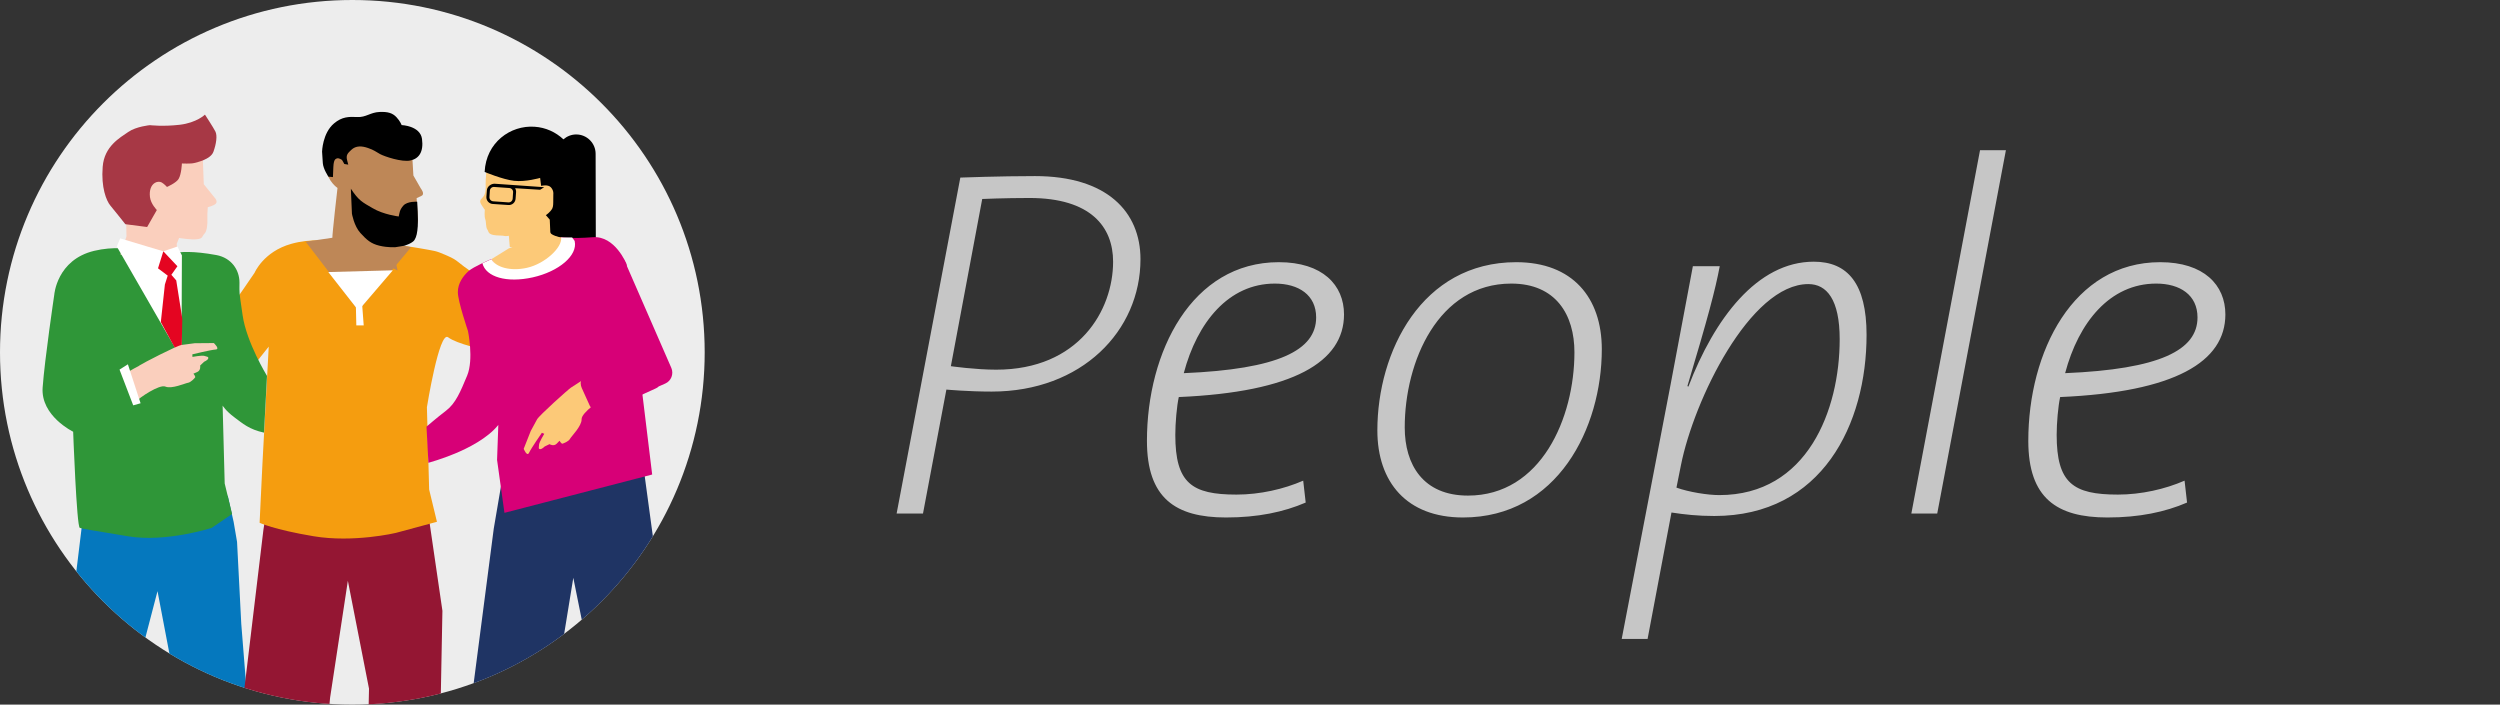
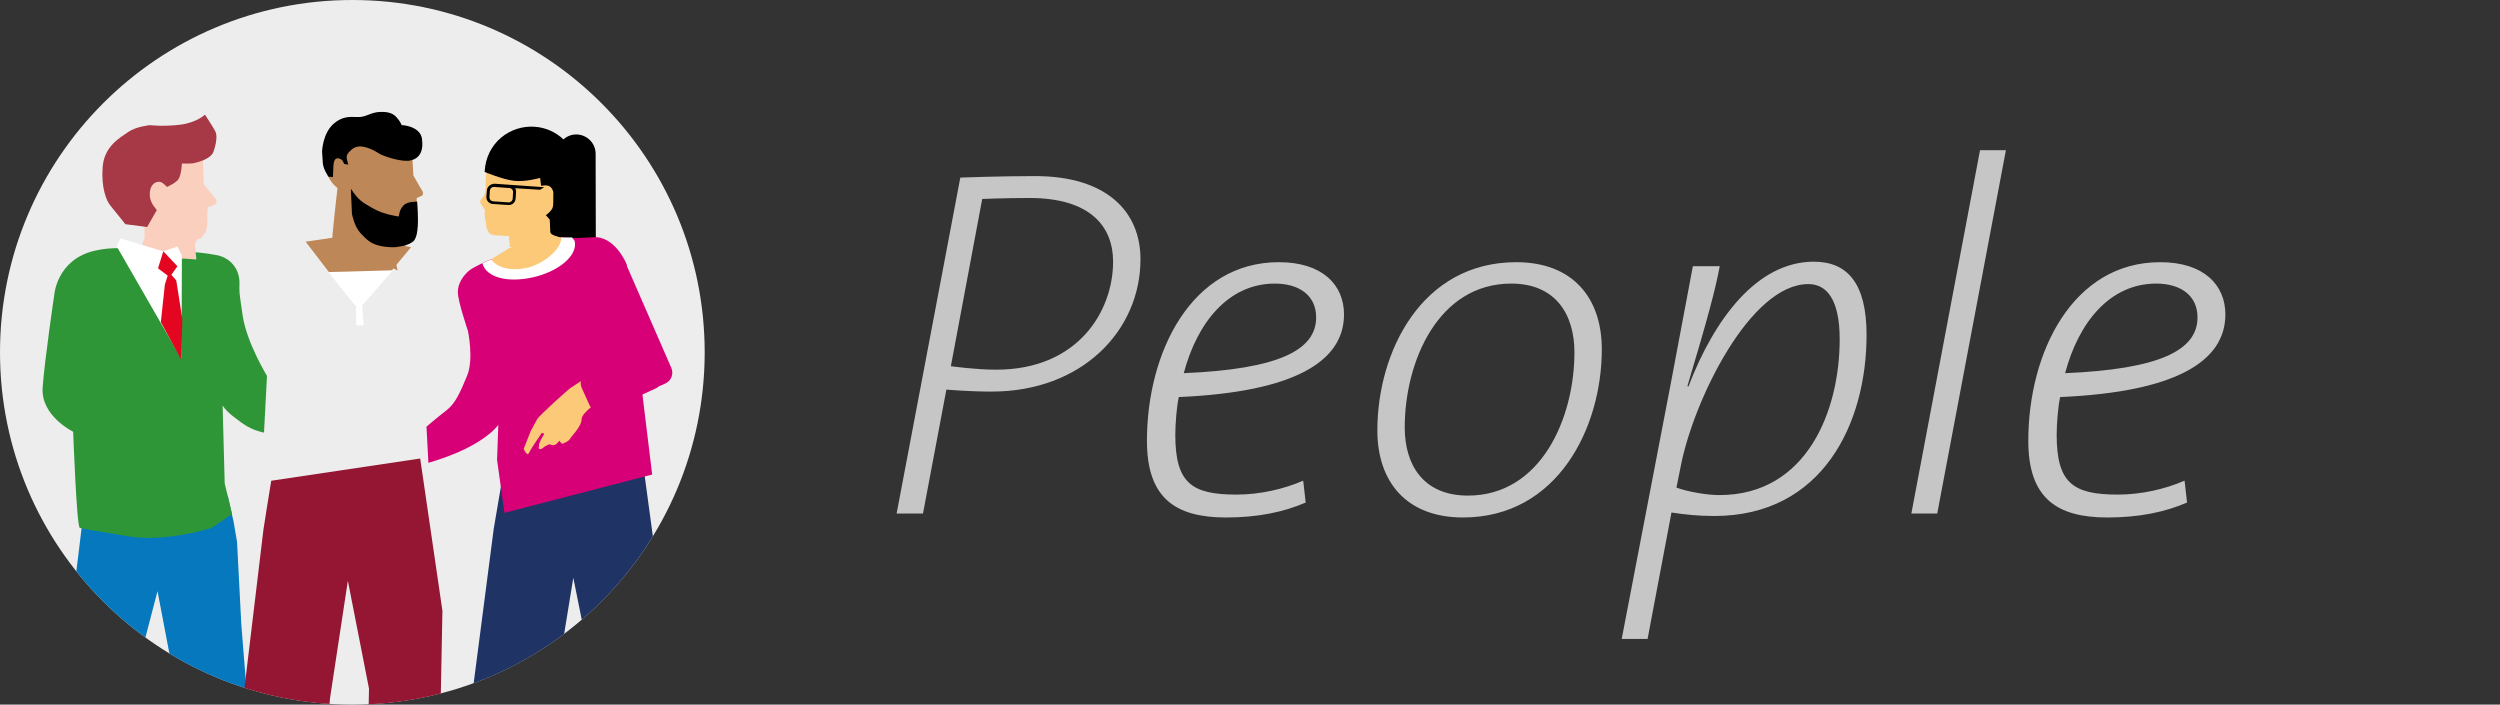
<svg xmlns="http://www.w3.org/2000/svg" xmlns:xlink="http://www.w3.org/1999/xlink" version="1.0" id="Ebene_1" x="0px" y="0px" viewBox="0 0 301.41 84.95" xml:space="preserve">
  <rect x="0" y="0" width="301.41" height="84.95" fill="#333333" stroke="none" />
  <path fill="#C6C6C6" d="M264.94,38.27c0,3.96-4.56,6.24-15.96,6.72c1.62-6.12,5.4-10.8,10.98-10.8  C262.84,34.19,264.94,35.57,264.94,38.27 M263.38,57.95c-2.34,1.02-5.22,1.68-8.04,1.68c-5.4,0-7.38-1.38-7.38-7.2  c0-1.44,0.18-3.48,0.42-4.56c13.86-0.6,19.92-4.26,19.92-9.96c0-3.54-2.58-6.3-7.86-6.3c-10.5,0-15.9,10.8-15.9,21.54  c0,6.9,3.42,9.24,9.54,9.24c3.84,0,6.96-0.66,9.6-1.8L263.38,57.95z M241.84,18.11h-3.12l-8.28,43.8h3.12L241.84,18.11z   M202.66,56.09c1.56-7.86,8.34-21.84,15.36-21.84c2.22,0,3.78,1.86,3.78,6.66c0,8.52-3.9,18.78-14.52,18.78  c-1.38,0-3.66-0.36-5.16-0.9L202.66,56.09z M198.64,77.03l2.88-15.24c1.56,0.24,3.18,0.42,5.16,0.42c13.02,0,18.36-11.1,18.36-21.84  c0-6.18-2.28-8.82-6.36-8.82c-6.84,0-12,6.9-15.12,15.06l-0.12-0.06c2.46-8.22,3.36-11.58,3.9-14.46h-3.24l-2.7,14.34l-5.88,30.6  H198.64z M189.82,42.47c0,7.92-4.02,17.28-12.84,17.28c-5.4,0-7.62-3.72-7.62-8.22c0-7.92,4.02-17.34,12.84-17.34  C187.6,34.19,189.82,37.97,189.82,42.47 M193.12,42.11c0-6.24-3.54-10.5-10.32-10.5c-11.4,0-16.74,10.8-16.74,20.28  c0,6.24,3.54,10.5,10.32,10.5C187.78,62.39,193.12,51.59,193.12,42.11 M158.68,38.27c0,3.96-4.56,6.24-15.96,6.72  c1.62-6.12,5.4-10.8,10.98-10.8C156.58,34.19,158.68,35.57,158.68,38.27 M157.12,57.95c-2.34,1.02-5.22,1.68-8.04,1.68  c-5.4,0-7.38-1.38-7.38-7.2c0-1.44,0.18-3.48,0.42-4.56c13.86-0.6,19.92-4.26,19.92-9.96c0-3.54-2.58-6.3-7.86-6.3  c-10.5,0-15.9,10.8-15.9,21.54c0,6.9,3.42,9.24,9.54,9.24c3.84,0,6.96-0.66,9.6-1.8L157.12,57.95z M118.42,23.99  c0,0,2.7-0.12,5.7-0.12c7.38,0,10.08,3.48,10.08,7.68c0,5.88-4.14,13.02-14.1,13.02c-2.52,0-5.46-0.42-5.46-0.42L118.42,23.99z   M111.28,61.91l2.82-14.94c0,0,2.58,0.24,5.46,0.24c10.86,0,17.94-7.32,17.94-15.96c0-5.7-4.02-10.02-12.72-10.02  c-4.2,0-9,0.18-9,0.18l-7.68,40.5H111.28z" />
  <path fill="#EDEDED" d="M42.48,84.95c23.46,0,42.48-19.02,42.48-42.48C84.95,19.02,65.94,0,42.48,0C19.02,0,0,19.02,0,42.48  C0,65.94,19.02,84.95,42.48,84.95" />
  <g>
    <defs>
      <path id="SVGID_1_" d="M42.48,0C19.02,0,0,19.02,0,42.48c0,23.46,19.02,42.48,42.48,42.48c23.46,0,42.48-19.02,42.48-42.48    C84.96,19.02,65.94,0,42.48,0z" />
    </defs>
    <clipPath id="SVGID_00000114776753945616617440000012246000477447473288_">
      <use xlink:href="#SVGID_1_" overflow="visible" />
    </clipPath>
    <polygon clip-path="url(#SVGID_00000114776753945616617440000012246000477447473288_)" fill="#1F3464" points="59.53,63.73    57.19,81.73 56.08,90.47 53.92,102.77 61.75,104.08 66.95,82.97 69.12,69.66 71.4,80.98 73.2,108.9 84.95,103.94 79.48,81.45    79.87,73.2 77.51,55.79 60.48,58.15 59.94,61.32  " />
    <polygon clip-path="url(#SVGID_00000114776753945616617440000012246000477447473288_)" fill="#0578BE" points="28.58,65.33    29.09,75.23 30.02,86.9 31.2,103.23 22.15,103.83 21.05,82.08 18.99,71.27 15.97,82.84 11.57,106.2 2.78,105.35 7.18,81.57    8.7,73.03 10.6,57.4 27.46,59.78 28.17,62.93  " />
    <polygon clip-path="url(#SVGID_00000114776753945616617440000012246000477447473288_)" fill="#941633" points="31.76,63.86    29.48,82.89 28.41,92.14 27.07,105.95 37.66,106.08 39.8,84.1 41.94,70.02 44.49,83.03 43.96,106.84 55.4,109.16 53.07,87.72    53.34,73.64 50.66,55.28 32.7,57.96 32.16,61.31  " />
-     <path clip-path="url(#SVGID_00000114776753945616617440000012246000477447473288_)" fill="#F59D0F" d="M30.69,32.89   c0,0,1.07-2.55,4.42-3.49c4.7-1.32,8.71,0.94,8.71,0.94s0.94-1.47,6.84-0.4c1.9,0.35,1.74,0.23,3.22,0.87   c1.54,0.67,1.07,0.74,3.35,2.21c2.28,1.47,1.88,1.34,3.49,1.88c1.61,0.54,8.85-1.88,8.85-1.88v6.7c0,0-7.64,3.22-9.52,2.82   c-1.88-0.4-4.96-1.07-6.03-1.88c-1.07-0.8-2.55,8.44-2.55,8.44l0.27,9.92l0.94,3.89l-4.96,1.34c0,0-5.09,1.21-9.92,0.4   s-6.5-1.62-6.5-1.62l0.34-7.1l0.76-14.14l-6.51,8.18c0,0-2.7,5.02-4.98,5.82c-2.28,0.8-1.61,0.54-1.61,0.54l-4.02-5.09   c0,0,2.14-0.8,4.82-3.75S30.69,32.89,30.69,32.89" />
    <path clip-path="url(#SVGID_00000114776753945616617440000012246000477447473288_)" fill="#2F9638" d="M32.19,45.32l-0.36,6.84   c-1.78-0.38-2.57-1.1-3.59-1.86c-1.02-0.76-1.4-1.4-1.4-1.4l0.25,9.39l0.89,3.68l-2.45,1.67c0,0-5.5,1.78-10.07,1.02   c-4.57-0.76-5.46-0.89-5.84-1.02c-0.38-0.13-0.8-11.59-0.8-11.59s-3.93-1.9-3.68-5.33c0.25-3.43,1.4-11.17,1.4-11.17   s0.3-4.23,4.82-5.31c4.49-1.07,8.25,0.89,8.25,0.89s0.89-1.4,6.47-0.38c1.8,0.33,2.79,1.78,2.79,3.3c0,1.52-0.09,0.68,0.38,3.96   C29.72,41.28,32.19,45.32,32.19,45.32" />
    <path clip-path="url(#SVGID_00000114776753945616617440000012246000477447473288_)" fill="#BE8757" d="M36.85,29.14l6.36,8.3   l6.35-7.64l-1.78-0.34c0,0-1.35-0.54-1.48-0.92c-0.13-0.38-0.18-2.99-0.18-2.99l-5.67,1.01l0.13,2.03L36.85,29.14z" />
    <polygon clip-path="url(#SVGID_00000114776753945616617440000012246000477447473288_)" fill="#FFFFFF" points="39.58,32.8    47.36,32.59 43.21,37.44  " />
    <path clip-path="url(#SVGID_00000114776753945616617440000012246000477447473288_)" fill="#FCC978" d="M58.22,23.77   c0.37-0.37,0.35-1.17,0.33-1.65c-0.02-0.48,0.16-2.24,0.16-2.24s1.49-3.82,4.46-4.2c2.97-0.38,3.16,0.72,4.14,1.08   c0.98,0.36,1.6,1.73,2.07,3.83c0.46,2.1-0.79,3.69-0.95,4.55c-0.06,0.33-0.6,0.72-1.26,1.1c-0.04,0.71-0.34,1.87-0.21,2.21   c0.21,0.59-1.39,1.68-1.39,1.68l-4.11-0.35l-0.11-1.35c-0.61,0.1-0.46-0.03-1-0.03c-1.59-0.01-1.38-0.41-1.59-0.72   c-0.22-0.31-0.12-0.91-0.26-1.26c-0.13-0.35-0.05-1.14-0.05-1.14s-0.12-0.11-0.39-0.56C57.79,24.27,57.85,24.14,58.22,23.77" />
    <path clip-path="url(#SVGID_00000114776753945616617440000012246000477447473288_)" d="M64.45,15.28c1.35,0.09,2.55,0.65,3.48,1.52   c0.41-0.36,0.95-0.59,1.54-0.59c1.29,0,2.34,1.05,2.34,2.33l0.03,13.22c0,1.29-1.05,2.34-2.33,2.34c-1.26,0-2.3-1.01-2.34-2.27   c0.13-0.07,0.27-0.15,0.41-0.24c0.67-0.46,0.78-1.09,0.78-1.09l-0.26,0.02l-1.43-0.54l-0.29-1.27l-0.1-2.23l-0.47-0.54   c0,0,0.52-0.33,0.78-0.81c0.12-0.23,0.11-0.72,0.11-0.71l0.01-1.02c0,0,0.07-0.4-0.28-0.8c-0.35-0.41-1.19-0.19-1.19-0.19   l-0.12-0.96c0,0-1.75,0.51-3.14,0.35c-1.39-0.16-3.55-1.07-3.55-1.07C58.6,17.17,61.55,15.08,64.45,15.28" />
    <path clip-path="url(#SVGID_00000114776753945616617440000012246000477447473288_)" fill="#D70077" d="M75.54,31.84   c0,0-1.38-3.45-4.07-3.24c-2.69,0.21-3.93-0.01-3.93-0.01s0.71,1.26-1.22,2.72c-1.93,1.46-1.93,1.46-3.79,1.59   c-1.86,0.14-3.29-1.67-3.29-1.67s-2.19,0.94-2.77,1.47c-0.59,0.54-1.28,1.43-1.27,2.54c0.01,1.11,1.22,4.66,1.22,4.66   s0.72,3.42-0.1,5.39c-0.82,1.97-1.39,3.35-2.55,4.23c-1.15,0.88-2.35,1.92-2.35,1.92l0.23,4.36c0,0,1.67-0.47,3.21-1.12   c1.54-0.64,3.93-1.83,5.22-3.45c1.3-1.63,0,0,0,0l-0.15,4.22l0.89,6.38l17.81-4.62L75.54,31.84z" />
    <path clip-path="url(#SVGID_00000114776753945616617440000012246000477447473288_)" d="M59.06,22.99c0.02-0.27,0.25-0.47,0.52-0.45   l1.83,0.13c0.27,0.02,0.47,0.25,0.45,0.52l-0.05,0.76c-0.02,0.27-0.25,0.47-0.52,0.45l-1.83-0.13c-0.27-0.02-0.47-0.25-0.45-0.52   L59.06,22.99z M58.7,22.94l-0.06,0.79c-0.03,0.44,0.31,0.83,0.75,0.86l1.91,0.13c0.44,0.03,0.83-0.31,0.86-0.75l0.06-0.8   c0.01-0.17-0.03-0.34-0.12-0.48l3.02,0.19l0.49-0.31l-5.99-0.42C59.18,22.15,58.73,22.5,58.7,22.94" />
    <path clip-path="url(#SVGID_00000114776753945616617440000012246000477447473288_)" fill="#FCC978" d="M68.7,28.8   c0,0,0.5,1.62-0.9,2.84c-1.4,1.22-2.66,1.58-4.53,1.65c-1.87,0.07-2.76-0.66-3.21-1c-0.44-0.34-0.82-1.04-0.82-1.04l2.1-1.3   l4.99-1.92C66.33,28.03,66.44,28.55,68.7,28.8" />
-     <path clip-path="url(#SVGID_00000114776753945616617440000012246000477447473288_)" fill="#FACFBD" d="M24.42,18.31l0.15,3.9   l1.41,1.75c0,0,0.29,0.39,0,0.63c-0.29,0.24-0.93,0.39-0.93,0.39L25,25.82v1.02c0,0,0,0.98-0.34,1.32   c-0.34,0.34-0.15,0.58-0.88,0.68c-0.73,0.1-2.19-0.15-2.19-0.15l-0.29,0.73l0.19,1.71l-6.97-0.44l0.73-2.19l-0.05-2.24   c0,0-1.85-1.75-1.8-3.75s-0.24-3.8,1.61-5.02c1.85-1.22,2.58-2.29,5.36-1.85C23.15,16.06,24.42,18.31,24.42,18.31" />
+     <path clip-path="url(#SVGID_00000114776753945616617440000012246000477447473288_)" fill="#FACFBD" d="M24.42,18.31l0.15,3.9   l1.41,1.75c0,0,0.29,0.39,0,0.63c-0.29,0.24-0.93,0.39-0.93,0.39L25,25.82v1.02c0,0,0,0.98-0.34,1.32   c-0.34,0.34-0.15,0.58-0.88,0.68l-0.29,0.73l0.19,1.71l-6.97-0.44l0.73-2.19l-0.05-2.24   c0,0-1.85-1.75-1.8-3.75s-0.24-3.8,1.61-5.02c1.85-1.22,2.58-2.29,5.36-1.85C23.15,16.06,24.42,18.31,24.42,18.31" />
    <path clip-path="url(#SVGID_00000114776753945616617440000012246000477447473288_)" fill="#A73845" d="M24.71,13.82   c0,0-0.98,0.97-3.02,1.22c-2.05,0.24-3.61,0.05-3.61,0.05s-1.66,0.15-2.63,0.83c-0.98,0.68-2.88,1.71-3.07,4.19   c-0.2,2.49,0.44,4.1,0.93,4.68c0.49,0.58,1.8,2.24,1.8,2.24l2.63,0.34l1.17-2.05c0,0-0.73-0.73-0.83-1.56   c-0.1-0.83,0.14-1.44,0.59-1.71c0.24-0.15,0.58-0.19,0.83-0.05c0.33,0.2,0.63,0.54,0.63,0.54s1.13-0.49,1.41-0.98   c0.34-0.58,0.39-1.85,0.39-1.85s1.07,0.05,1.46-0.05c0.39-0.1,2-0.44,2.34-1.36c0.34-0.93,0.49-1.95,0.24-2.44   C25.73,15.38,24.71,13.82,24.71,13.82" />
    <polygon clip-path="url(#SVGID_00000114776753945616617440000012246000477447473288_)" fill="#FFFFFF" points="21.93,30.79    21.39,29.72 19.69,30.3 14.49,28.74 14.08,29.72 21.88,43.27  " />
    <polygon clip-path="url(#SVGID_00000114776753945616617440000012246000477447473288_)" fill="#E40521" points="19.69,30.3    21.39,32.1 20.66,33.13 21.25,33.81 21.98,38.44 21.88,43.42 19.39,38.83 19.88,34.3 20.22,33.23 19.05,32.35  " />
    <path clip-path="url(#SVGID_00000114776753945616617440000012246000477447473288_)" fill="#FFFFFF" d="M68.98,28.63h-1.33   c0.18,1.18-1.93,3.17-4.12,3.66c-2.02,0.45-3.74-0.08-4.29-1.04l-1.08,0.49c0.42,1.66,2.94,2.4,6.07,1.7   c3.17-0.71,5.43-2.65,5.06-4.35C69.27,28.97,69.03,28.74,68.98,28.63" />
    <path clip-path="url(#SVGID_00000114776753945616617440000012246000477447473288_)" fill="#FCC978" d="M71.6,44.79   c-1.32,1.06-2.46,1.75-2.76,1.94c-0.3,0.19-3.82,3.34-4.09,3.83c-0.26,0.49-0.76,1.4-0.76,1.4l-0.85,2.15c0,0,0.4,1.01,0.65,0.47   c0.25-0.54,1.54-2.4,1.54-2.4l0.29,0.12c0,0-0.62,1.01-0.63,1.32c-0.01,0.31-0.11,0.49,0.11,0.53c0.22,0.04,0.57-0.32,0.57-0.32   l0.58-0.28c0,0,0.5,0.31,0.86-0.05l0.35-0.36c0,0,0.22,0.39,0.36,0.35s0.74-0.27,0.9-0.58c0.17-0.31,1.43-1.55,1.4-2.36   c-0.04-0.81,2.45-2.5,2.83-2.61" />
-     <path clip-path="url(#SVGID_00000114776753945616617440000012246000477447473288_)" fill="#FACFBD" d="M15.32,44.91   c1.46-0.86,1.24-0.65,1.53-0.87c0.29-0.21,4.48-2.38,5.04-2.45c0.55-0.07,1.58-0.21,1.58-0.21l2.31-0.02c0,0,0.8,0.74,0.21,0.78   c-0.59,0.04-2.8,0.58-2.8,0.58l0.01,0.31c0,0,1.16-0.22,1.45-0.12c0.29,0.1,0.5,0.08,0.46,0.29c-0.04,0.22-0.51,0.42-0.51,0.42   l-0.47,0.45c0,0,0.11,0.58-0.35,0.78l-0.46,0.2c0,0,0.29,0.35,0.2,0.46c-0.09,0.12-0.52,0.59-0.86,0.64   c-0.34,0.05-1.96,0.78-2.71,0.46c-0.74-0.32-3.21,1.4-3.45,1.71" />
    <path clip-path="url(#SVGID_00000114776753945616617440000012246000477447473288_)" fill="#D70077" d="M80.94,44.36l-5.57-12.77   c-0.32-0.72-1.17-1.06-1.89-0.74l-3.19,1.39c-0.72,0.32-1.06,1.17-0.74,1.89l4.13,9.46l-2.83,1.29c-0.72,0.33-1.04,1.18-0.71,1.9   l0.95,2.1c0.33,0.72,1.18,1.04,1.9,0.71l6.07-2.76c0.14-0.06,0.26-0.14,0.36-0.24l0.79-0.35C80.92,45.93,81.25,45.08,80.94,44.36" />
-     <polygon clip-path="url(#SVGID_00000114776753945616617440000012246000477447473288_)" fill="#FFFFFF" points="15.42,43.92    16.95,48.62 16.06,48.87 14.41,44.56  " />
    <polygon clip-path="url(#SVGID_00000114776753945616617440000012246000477447473288_)" fill="#FFFFFF" points="42.84,34.02    42.96,39.23 43.85,39.23 43.47,34.15  " />
    <path clip-path="url(#SVGID_00000114776753945616617440000012246000477447473288_)" fill="#BE8757" d="M47.94,32.62   c-0.84-3.38-0.19-3.7-0.19-3.7l0.59-0.9c0,0,0.29,0.14,1.2-0.31c0.91-0.44,0.86-1.1,0.86-1.1l-0.17-2.72c0,0,0.18-0.08,0.61-0.29   c0.42-0.22-0.1-0.87-0.1-0.87l-0.9-1.57l-0.25-4.22c0,0,0.22,0.08-0.08-0.68c-0.31-0.76-2.1-1.2-3.01-1.63   c-0.91-0.44-3.07-0.78-5.28,0.39c-2.21,1.17-2.08,3.73-1.91,5.29c0.18,1.56,1.38,2.35,1.38,2.35s-0.65,5.63-0.62,6.06" />
    <path clip-path="url(#SVGID_00000114776753945616617440000012246000477447473288_)" d="M48.42,15.08c0,0,2.24,0.08,2.46,1.67   c0.21,1.59-0.39,2.39-1.41,2.6c-1.02,0.22-3.1-0.48-3.64-0.77c-0.54-0.29-0.72-0.49-1.47-0.74c-0.69-0.24-1.45-0.32-2.02,0.24   c-0.39,0.38-0.67,0.59-0.48,1.28c0.07,0.26,0.13,0.49,0.13,0.49l-0.48-0.08c0,0,0.1,0.26,0,0c-0.01-0.02-0.26-0.48-0.28-0.49   c-0.32-0.2-0.54-0.29-0.81-0.07c-0.11,0.1-0.21,0.39-0.23,0.93c-0.02,0.56-0.05,1.21-0.05,1.21L39.6,21.3c0,0-0.62-0.88-0.68-1.63   s-0.09-1.39-0.09-1.39s0.05-2.23,1.44-3.4c0.97-0.82,1.8-0.82,2.82-0.77c1.03,0.05,1.56-0.56,2.65-0.61   c1.04-0.05,1.6,0.14,2.06,0.63C48.26,14.62,48.42,15.08,48.42,15.08" />
    <path clip-path="url(#SVGID_00000114776753945616617440000012246000477447473288_)" d="M42.3,22.75l0.13,3.01   c0,0,0.25,1.49,1.02,2.33c0.77,0.84,1.26,1.28,2.28,1.53c1.08,0.26,1.96,0.18,1.96,0.18l1.06-0.17c0,0,0.97-0.3,1.22-0.69   c0.25-0.4,0.34-0.88,0.4-1.68c0.06-0.84-0.07-2.94-0.07-2.94s-1.19-0.08-1.67,0.47c-0.48,0.55-0.45,0.88-0.56,1.31   c0,0-1.83-0.22-3.14-1C43.66,24.36,43.26,24.2,42.3,22.75" />
  </g>
</svg>